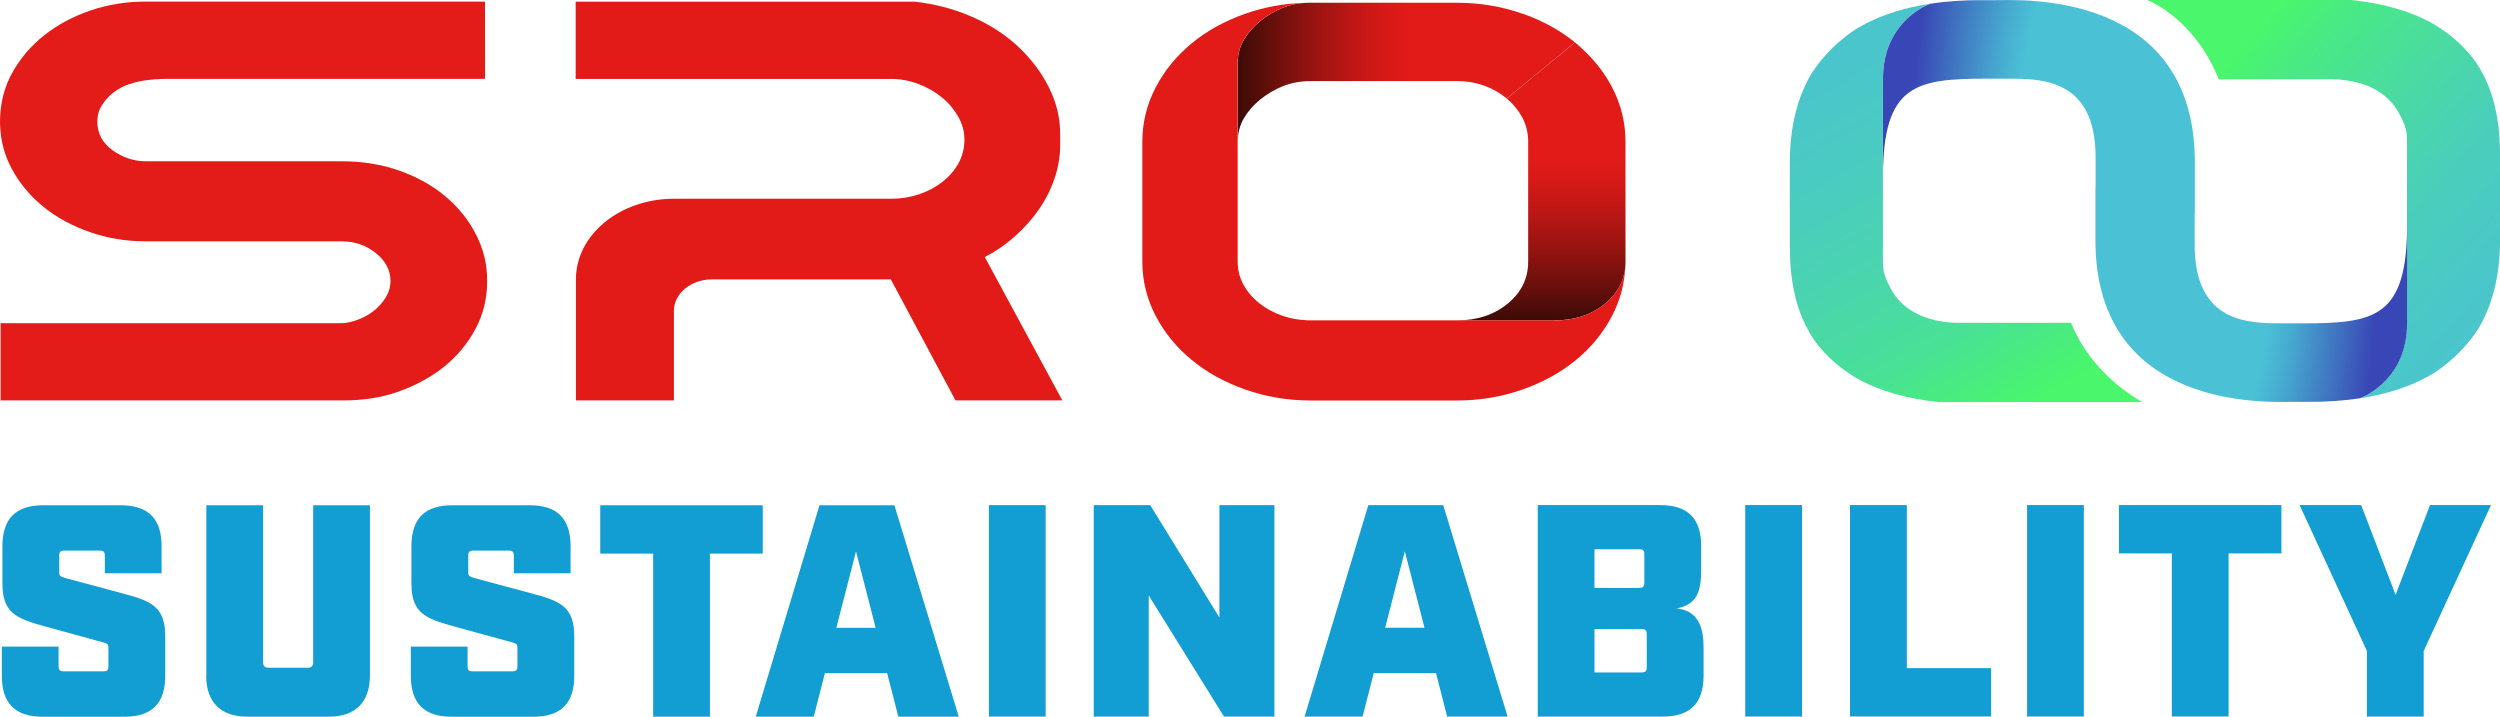
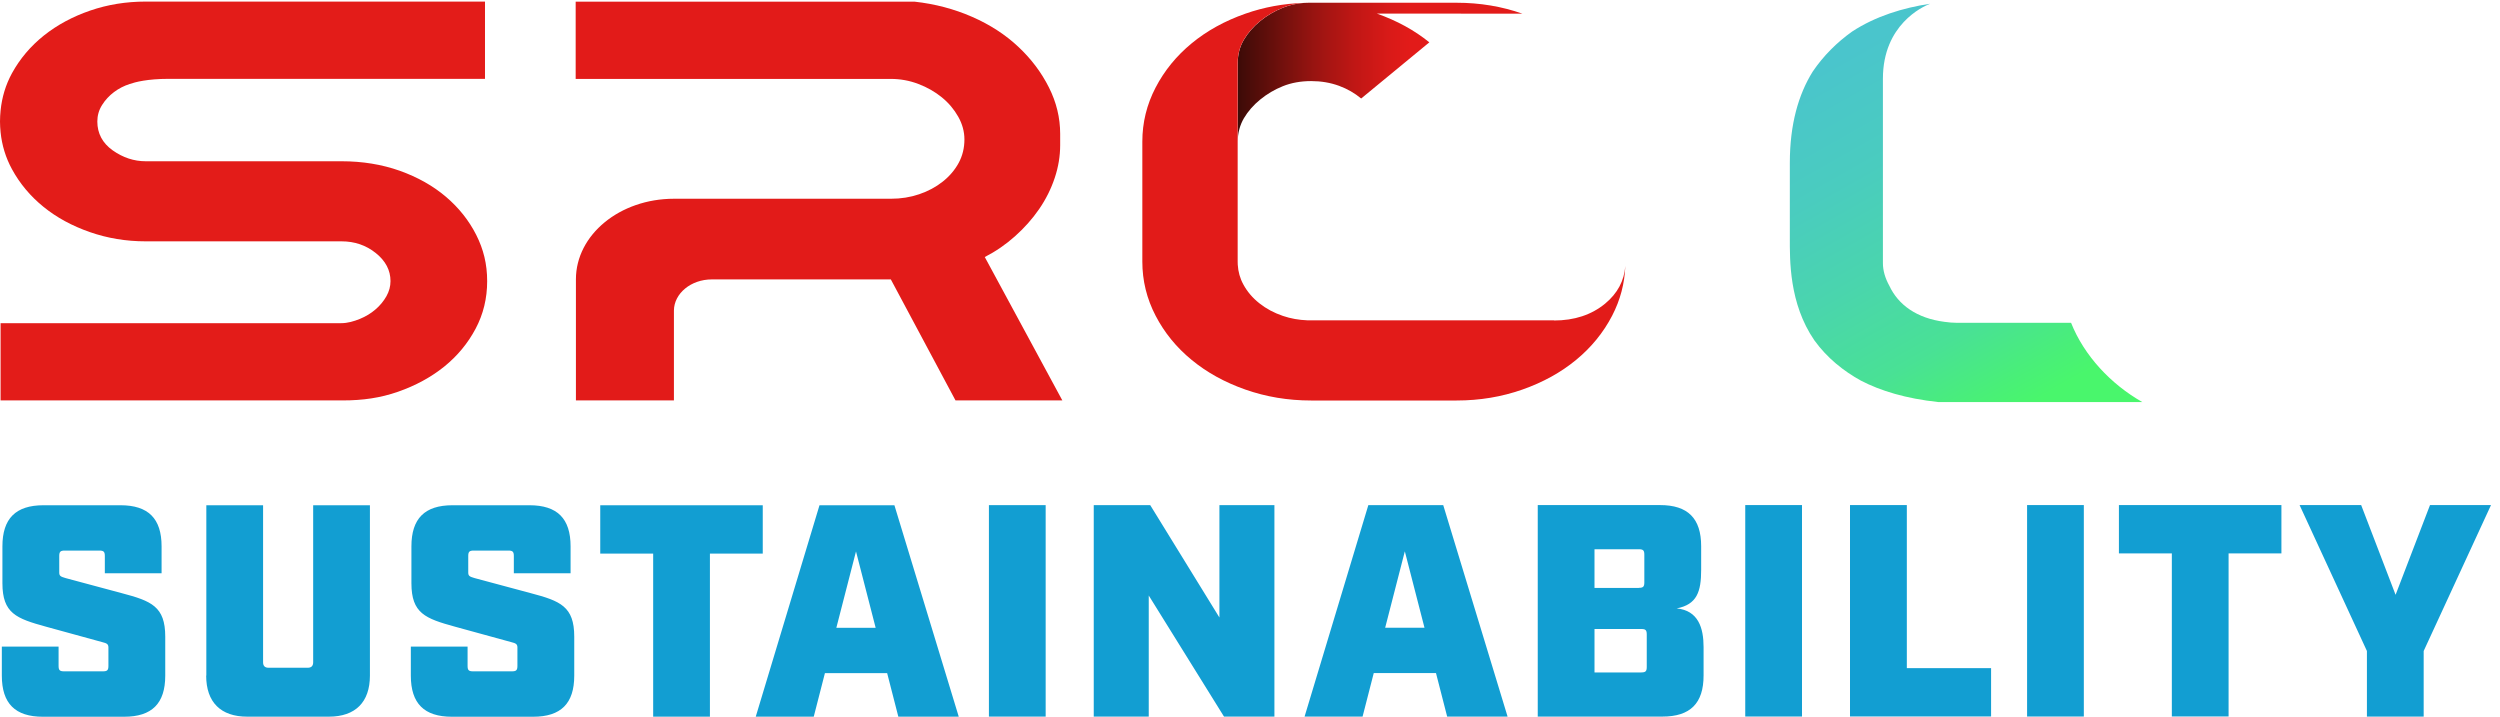
<svg xmlns="http://www.w3.org/2000/svg" id="a" viewBox="0 0 300 86">
  <defs>
    <style>.p{fill:url(#g);}.q{fill:url(#i);}.r{fill:url(#k);}.s{fill:url(#e);}.t{fill:url(#c);}.u{fill:#e31c19;}.v{fill:#e21b19;}.w{fill:#129ed2;}</style>
    <linearGradient id="c" x1="231.06" y1="-25.49" x2="320.32" y2="54.4" gradientUnits="userSpaceOnUse">
      <stop offset=".41" stop-color="#49f66c" />
      <stop offset=".47" stop-color="#49e887" />
      <stop offset=".56" stop-color="#4adaa3" />
      <stop offset=".64" stop-color="#4acfb9" />
      <stop offset=".74" stop-color="#4ac7c9" />
      <stop offset=".85" stop-color="#4ac2d3" />
      <stop offset="1" stop-color="#4bc1d6" />
    </linearGradient>
    <linearGradient id="e" x1="189.71" y1="-41.07" x2="283.29" y2="124.25" gradientUnits="userSpaceOnUse">
      <stop offset="0" stop-color="#4bc1d6" />
      <stop offset=".2" stop-color="#4ac2d3" />
      <stop offset=".3" stop-color="#4ac5cc" />
      <stop offset=".37" stop-color="#4accbf" />
      <stop offset=".43" stop-color="#4ad5ad" />
      <stop offset=".49" stop-color="#49e195" />
      <stop offset=".53" stop-color="#49ef78" />
      <stop offset=".55" stop-color="#49f66c" />
    </linearGradient>
    <radialGradient id="g" cx="257.41" cy="24.12" fx="257.41" fy="24.12" r="28.03" gradientTransform="translate(-.92 -31.2) rotate(-.91) scale(1 2.46)" gradientUnits="userSpaceOnUse">
      <stop offset=".56" stop-color="#4bc1d6" />
      <stop offset=".66" stop-color="#47aad0" />
      <stop offset=".86" stop-color="#3f70c0" />
      <stop offset="1" stop-color="#3947b6" />
    </radialGradient>
    <linearGradient id="i" x1="148.53" y1="8.66" x2="188.99" y2="8.66" gradientUnits="userSpaceOnUse">
      <stop offset="0" stop-color="#3c0b07" />
      <stop offset=".1" stop-color="#650f0b" />
      <stop offset=".23" stop-color="#9a1411" />
      <stop offset=".35" stop-color="#c11715" />
      <stop offset=".45" stop-color="#d91a18" />
      <stop offset=".51" stop-color="#e21b19" />
    </linearGradient>
    <linearGradient id="k" x1="184.94" y1="38.44" x2="184.94" y2="5.09" gradientUnits="userSpaceOnUse">
      <stop offset="0" stop-color="#3c0b07" />
      <stop offset=".11" stop-color="#650f0b" />
      <stop offset=".27" stop-color="#9a1411" />
      <stop offset=".41" stop-color="#c11715" />
      <stop offset=".52" stop-color="#d91a18" />
      <stop offset=".59" stop-color="#e21b19" />
    </linearGradient>
  </defs>
  <path id="b" class="w" d="m.22,81.07v-3.48h6.81v2.32c0,.51.14.65.65.65h4.68c.51,0,.65-.14.65-.65v-2.21c0-.4-.18-.51-.76-.65l-6.74-1.85c-3.55-.98-5.22-1.59-5.22-5.22v-4.42c0-3.33,1.59-4.93,4.93-4.93h9.24c3.33,0,4.93,1.59,4.93,4.93v3.23h-6.81v-2.07c0-.51-.14-.65-.65-.65h-4.17c-.51,0-.65.14-.65.65v1.96c0,.4.11.51.76.69l6.74,1.81c3.55.94,5.22,1.59,5.22,5.22v4.68c0,3.33-1.59,4.93-4.93,4.93H5.15c-3.33,0-4.93-1.59-4.93-4.93Zm24.54,0v-20.44h6.81v18.85c0,.43.22.65.65.65h4.71c.43,0,.65-.22.65-.65v-18.85h6.81v20.44c0,3.19-1.74,4.93-4.93,4.93h-9.79c-3.19,0-4.93-1.74-4.93-4.93Zm24.54,0v-3.48h6.81v2.32c0,.51.14.65.65.65h4.68c.51,0,.65-.14.65-.65v-2.21c0-.4-.18-.51-.76-.65l-6.74-1.85c-3.55-.98-5.22-1.59-5.22-5.22v-4.42c0-3.33,1.59-4.93,4.93-4.93h9.24c3.33,0,4.93,1.59,4.93,4.93v3.23h-6.81v-2.07c0-.51-.14-.65-.65-.65h-4.17c-.51,0-.65.14-.65.65v1.96c0,.4.11.51.76.69l6.74,1.81c3.55.94,5.22,1.59,5.22,5.22v4.68c0,3.33-1.59,4.93-4.93,4.93h-9.75c-3.33,0-4.93-1.59-4.93-4.93Zm29.07-14.64h-6.34v-5.8h19.5v5.8h-6.34v19.57h-6.81v-19.57Zm28.09,14.35h-7.47l-1.34,5.22h-6.96l7.65-25.37h8.99l7.72,25.37h-7.25l-1.34-5.22Zm-1.38-5.44l-2.36-9.17-2.36,9.17h4.71Zm13.59-14.72h6.81v25.37h-6.81v-25.37Zm12.58,0h6.78l8.3,13.48v-13.48h6.6v25.37h-6.05l-9.03-14.53v14.53h-6.6v-25.37Zm41.07,20.15h-7.47l-1.34,5.22h-6.96l7.65-25.37h8.99l7.72,25.37h-7.25l-1.34-5.22Zm-1.38-5.44l-2.36-9.17-2.36,9.17h4.71Zm13.59-14.72h14.68c3.33,0,4.93,1.59,4.93,4.93v2.83c0,2.65-.51,4.17-2.94,4.64,2.61.25,3.23,2.36,3.23,4.64v3.41c0,3.33-1.59,4.93-4.93,4.93h-14.97v-25.37Zm12.14,9.93c.51,0,.65-.14.65-.65v-3.33c0-.51-.14-.65-.65-.65h-5.33v4.64h5.33Zm.29,10.15c.51,0,.65-.14.65-.65v-3.91c0-.51-.14-.65-.65-.65h-5.62v5.22h5.62Zm12.47-20.08h6.81v25.37h-6.81v-25.37Zm12.58,0h6.81v19.57h10.11v5.8h-16.93v-25.37Zm21.24,0h6.81v25.37h-6.81v-25.37Zm17.36,5.8h-6.34v-5.8h19.5v5.8h-6.34v19.57h-6.81v-19.57Zm23.42,11.71l-8.08-17.51h7.39l4.13,10.77,4.13-10.77h7.32l-8.08,17.51v7.87h-6.81v-7.87Z" />
-   <path id="d" class="t" d="m266.24,9.51h13.67c.54,0,1.05.05,1.55.12,3.31.43,5.53,2.02,6.61,4.33.5.9.77,1.83.77,2.7v10.34h0v11.81c0,6.47-4.76,8.64-5.66,8.99,3.24-.49,6.54-1.49,9.36-3.34,1.8-1.28,3.44-2.9,4.73-4.81,1.7-2.73,2.74-6.3,2.74-10.95v-8.93c0-2.68.11-7.92-2.95-12.37-1.54-2.13-3.52-3.69-5.57-4.82C289.1,1.34,286.05.42,282.17,0h-24.47c4.02,1.84,6.98,5.56,8.55,9.51Z" />
  <path id="f" class="s" d="m248.55,38.74h-13.67c-.54,0-1.05-.05-1.55-.12-3.31-.43-5.53-2.02-6.61-4.33-.5-.9-.77-1.83-.77-2.7v-10.34h0v-11.81c0-6.47,4.76-8.64,5.66-8.99-3.24.49-6.54,1.49-9.36,3.34-1.8,1.28-3.44,2.9-4.73,4.81-1.7,2.73-2.74,6.3-2.74,10.95v8.93c0,2.68-.11,7.92,2.95,12.37,1.54,2.13,3.52,3.69,5.57,4.82,2.38,1.24,5.42,2.16,9.31,2.58h24.47c-3.78-2.15-6.98-5.56-8.55-9.51Z" />
-   <path id="h" class="p" d="m276.46,38.8h-2.51c-4.03,0-10.59.04-10.59-9.43v-3.75h.02s0-6.2,0-6.2C263.35-1.23,242.29.02,239.55.02h-1.95c-1.87,0-3.91.11-5.98.43-.9.35-5.66,2.52-5.66,8.99v11.8c0-11.05,3.85-11.8,12.41-11.8h2.51c4.03,0,10.59-.04,10.59,9.43v3.75h-.02s0,6.2,0,6.2c0,20.65,21.08,19.4,23.81,19.4h1.95c1.87,0,3.91-.11,5.98-.43.9-.35,5.66-2.52,5.66-8.99v-11.8c0,11.05-3.85,11.8-12.41,11.8Z" />
-   <path id="j" class="q" d="m182.69,1.64c-2.48-.87-5.1-1.31-7.88-1.31h-17.47c-.3,0-.59,0-.88.02-.9.07-1.74.26-2.5.57-1.01.4-1.92.94-2.74,1.61-.82.67-1.47,1.42-1.96,2.25-.49.83-.73,1.76-.73,2.79v9.42c0-1.03.25-1.96.73-2.79.49-.83,1.14-1.58,1.96-2.25.82-.67,1.73-1.21,2.73-1.61,1-.4,2.13-.61,3.39-.61h17.47c1.2,0,2.31.19,3.35.57,1,.37,1.88.88,2.65,1.52l8.18-6.74c-1.79-1.45-3.89-2.6-6.3-3.45Z" />
-   <path id="l" class="r" d="m193.47,10.51c-.91-1.75-2.12-3.29-3.6-4.65-.24-.22-.47-.45-.73-.66-.05-.04-.1-.07-.15-.11l-8.18,6.74s.06.04.08.06c.27.23.52.48.75.74.43.48.8,1.01,1.09,1.58.44.87.65,1.8.65,2.79v14.39c0,2.02-.82,3.7-2.45,5.04-1.63,1.34-3.67,2.02-6.12,2.02h11.68c2.45,0,4.49-.67,6.13-2.02,1.49-1.23,2.3-2.74,2.43-4.54,0-.17.01-.33.01-.5v-14.39c0-2.28-.53-4.45-1.59-6.49Z" />
+   <path id="j" class="q" d="m182.69,1.64c-2.48-.87-5.1-1.31-7.88-1.31h-17.47c-.3,0-.59,0-.88.02-.9.07-1.74.26-2.5.57-1.01.4-1.92.94-2.74,1.61-.82.67-1.47,1.42-1.96,2.25-.49.83-.73,1.76-.73,2.79v9.42c0-1.03.25-1.96.73-2.79.49-.83,1.14-1.58,1.96-2.25.82-.67,1.73-1.21,2.73-1.61,1-.4,2.13-.61,3.39-.61c1.2,0,2.31.19,3.35.57,1,.37,1.88.88,2.65,1.52l8.18-6.74c-1.79-1.45-3.89-2.6-6.3-3.45Z" />
  <path id="m" class="u" d="m17.47.19c-2.34,0-4.56.36-6.65,1.08-2.09.72-3.94,1.71-5.55,2.99-1.6,1.28-2.88,2.79-3.84,4.54C.68,10.18.23,11.67.07,13.27.03,13.7,0,14.13,0,14.58s.03.86.07,1.28c.16,1.57.61,3.05,1.36,4.43.95,1.75,2.22,3.26,3.8,4.54,1.58,1.28,3.43,2.28,5.55,3.02,2.12.74,4.35,1.11,6.69,1.11h23.51c1.58,0,2.95.47,4.12,1.41,1.17.94,1.76,2.06,1.76,3.36,0,.63-.16,1.23-.49,1.82-.33.58-.76,1.11-1.31,1.58-.54.47-1.17.85-1.88,1.14-.71.29-1.47.51-2.23.51h-5.51s-35.37,0-35.37,0v9.27h41.06c2.4,0,4.51-.3,6.63-1.04,2.12-.74,3.97-1.75,5.55-3.02,1.58-1.28,2.83-2.79,3.76-4.54.93-1.75,1.39-3.65,1.39-5.71s-.44-3.82-1.31-5.55c-.87-1.72-2.08-3.25-3.63-4.57-1.55-1.32-3.4-2.36-5.55-3.13-2.15-.76-4.48-1.14-6.98-1.14h-23.51c-1.41,0-2.73-.44-3.96-1.31-1.22-.87-1.84-2.03-1.84-3.46,0-.72.19-1.38.57-1.98.38-.61.86-1.12,1.43-1.55.57-.43,1.2-.75,1.88-.97.68-.23,2.09-.62,4.71-.62h37.93V.19H17.47Z" />
  <path id="n" class="v" d="m118.16,30.85c1.31-.67,2.52-1.5,3.63-2.49,1.11-.99,2.08-2.07,2.9-3.26.82-1.19,1.44-2.44,1.88-3.76.44-1.32.65-2.63.65-3.93v-1.34c0-1.93-.45-3.79-1.35-5.58-.9-1.79-2.12-3.42-3.67-4.87-1.55-1.46-3.4-2.66-5.55-3.6-2.15-.94-4.45-1.55-6.9-1.82h-40.67v9.27h37.82c1.14,0,2.25.2,3.31.61,1.06.4,2,.94,2.82,1.61.82.67,1.47,1.45,1.96,2.32.49.87.74,1.78.74,2.72,0,1.03-.23,1.97-.69,2.82-.46.85-1.1,1.6-1.92,2.25-.82.65-1.76,1.15-2.82,1.51-1.06.36-2.19.54-3.39.54h-26.04c-6.49,0-11.76,4.32-11.76,9.67v14.53h11.76v-10.79c.02-2.05,2.05-3.73,4.54-3.73h21.49s7.76,14.52,7.76,14.52h12.82l-9.31-17.21Z" />
  <path id="o" class="v" d="m186.49,38.44h-29.14c-.15,0-.3,0-.45,0-1.03-.04-2.02-.21-2.95-.53-1.06-.36-2-.86-2.82-1.51-.82-.65-1.46-1.4-1.92-2.25-.41-.74-.63-1.54-.68-2.39,0-.12-.01-.24-.01-.37V7.57c0-1.03.25-1.96.73-2.79.49-.83,1.14-1.58,1.96-2.25.82-.67,1.73-1.21,2.74-1.61.76-.31,1.6-.5,2.5-.57-2.45.08-4.78.51-7,1.29-2.48.87-4.63,2.06-6.45,3.56-1.82,1.5-3.27,3.27-4.33,5.31-1.06,2.04-1.59,4.2-1.59,6.49v14.39c0,2.29.53,4.45,1.59,6.49,1.06,2.04,2.5,3.81,4.33,5.31,1.82,1.5,3.97,2.69,6.45,3.56,2.48.87,5.1,1.31,7.88,1.31h17.47c2.78,0,5.4-.44,7.88-1.31,2.48-.87,4.63-2.06,6.45-3.56,1.82-1.5,3.27-3.27,4.33-5.31.98-1.89,1.5-3.88,1.58-5.98-.13,1.79-.94,3.31-2.43,4.54-1.63,1.34-3.68,2.02-6.13,2.02Z" />
</svg>